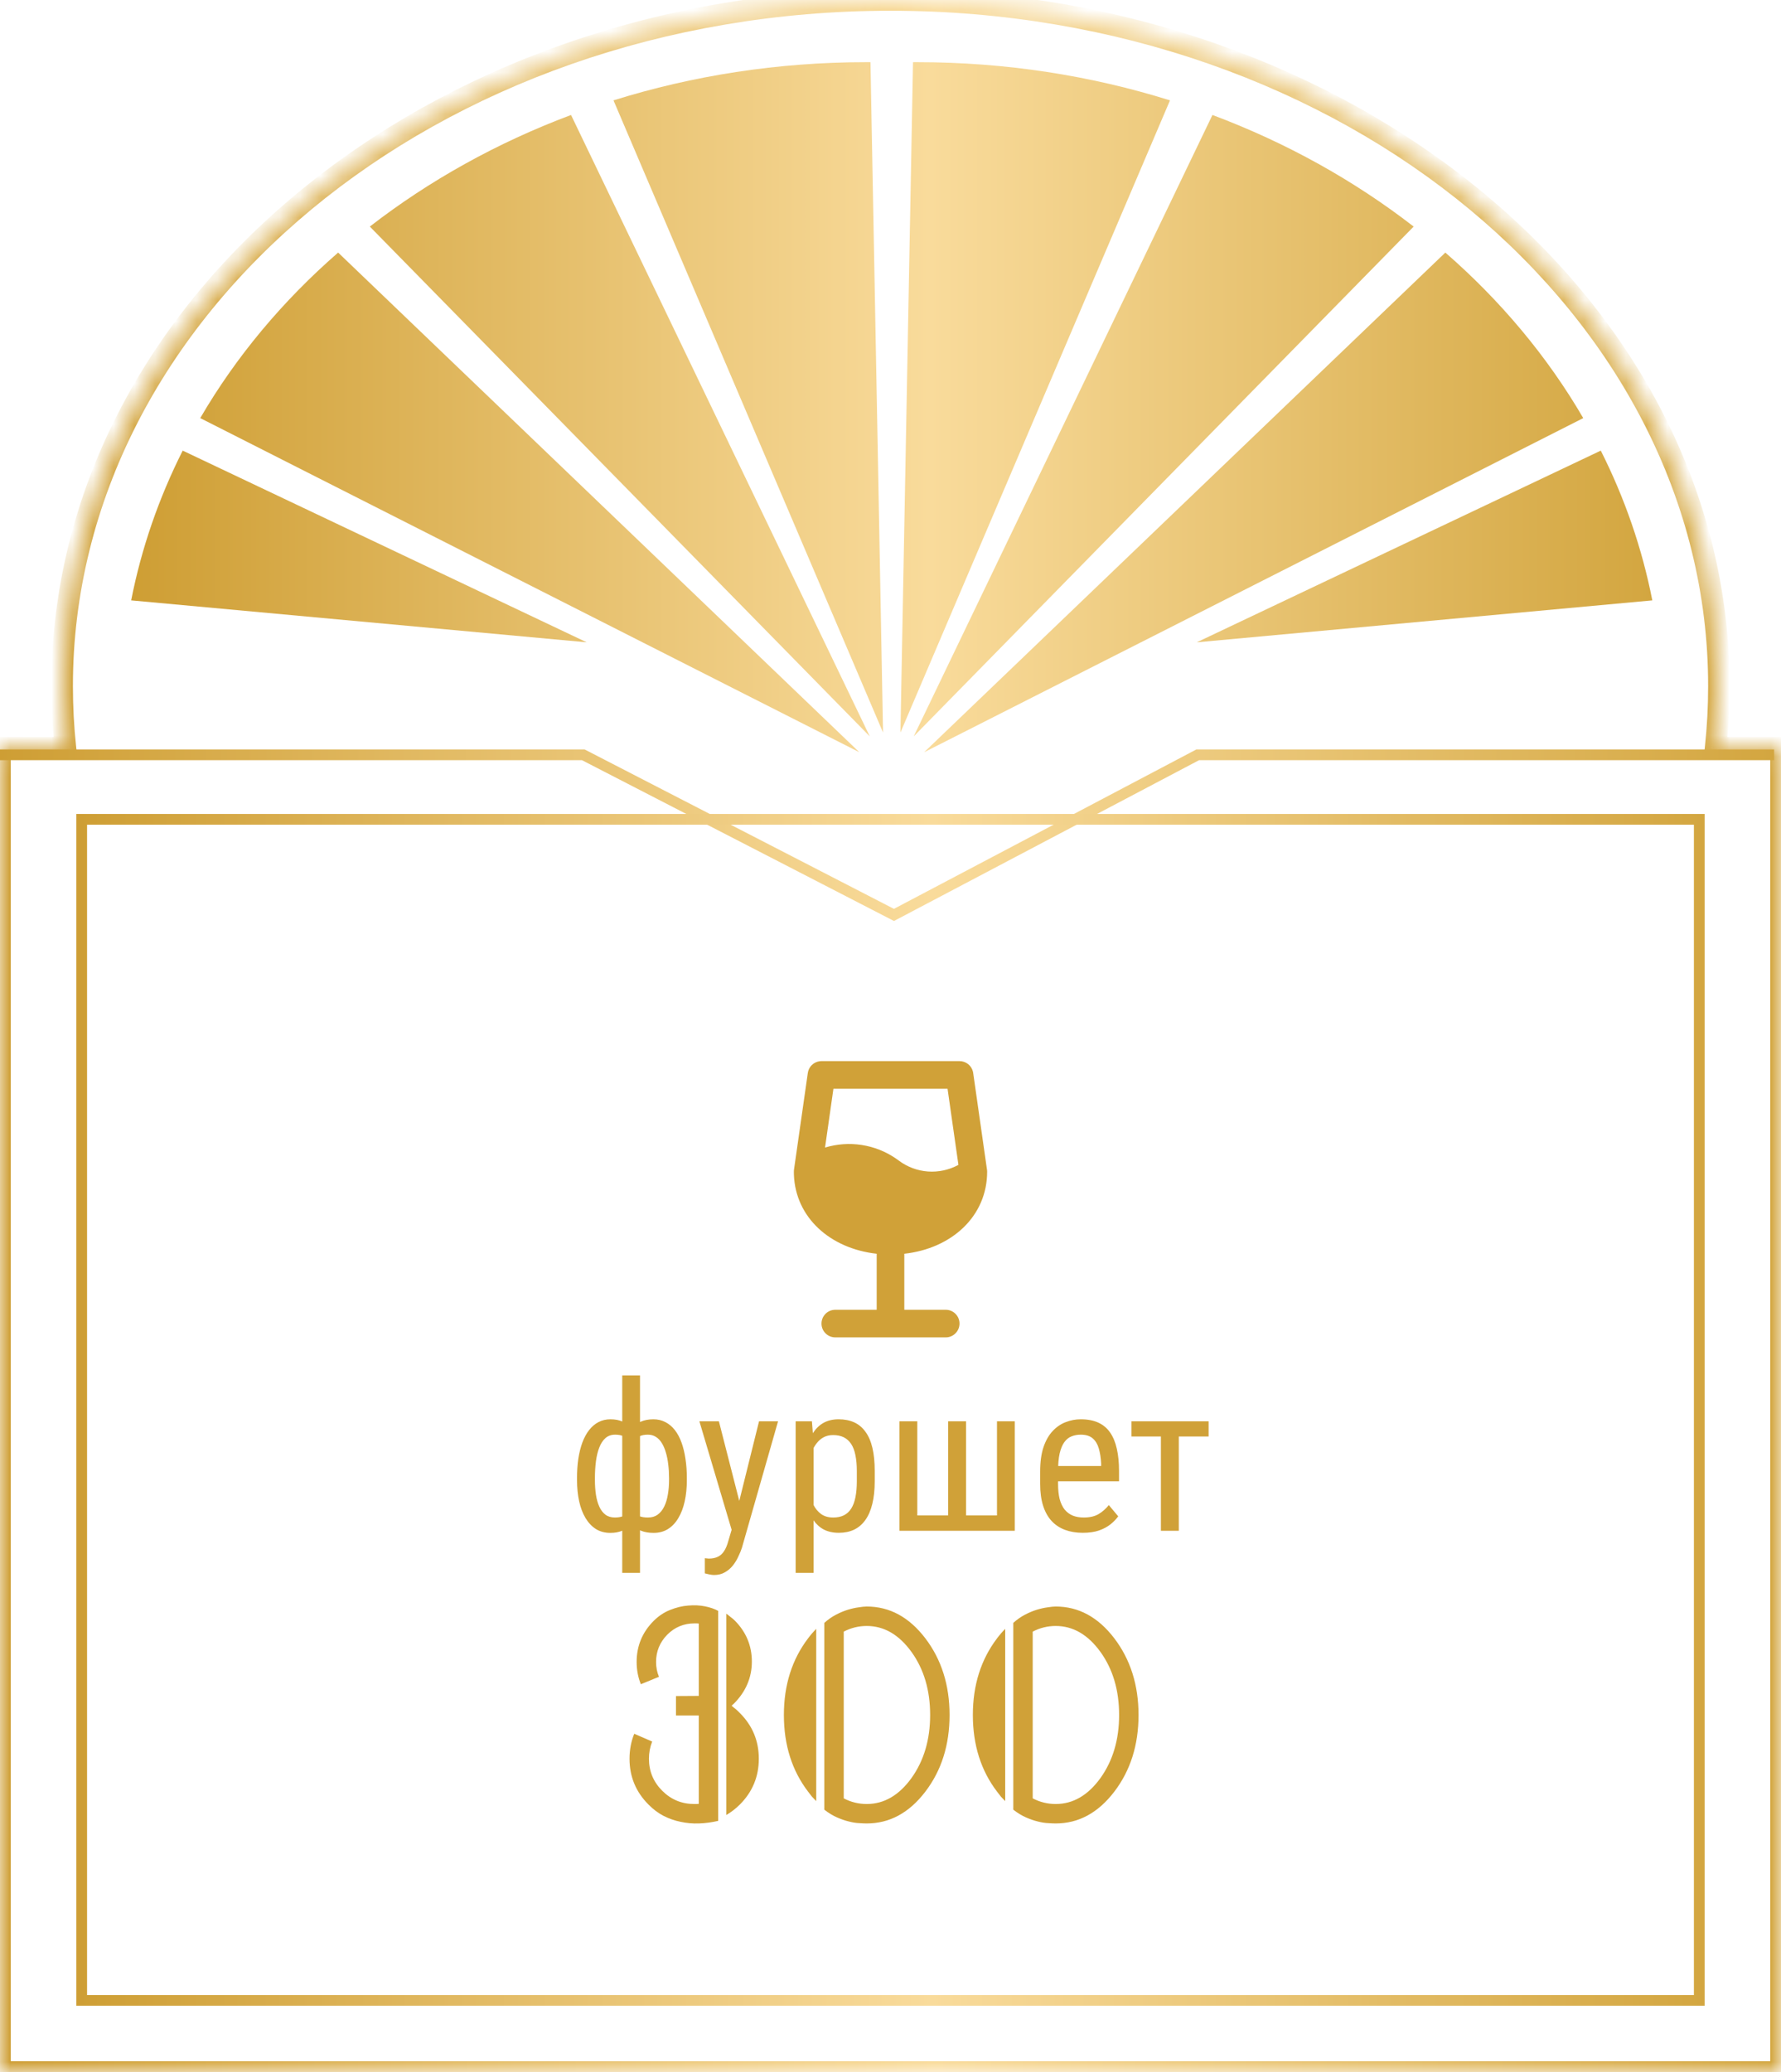
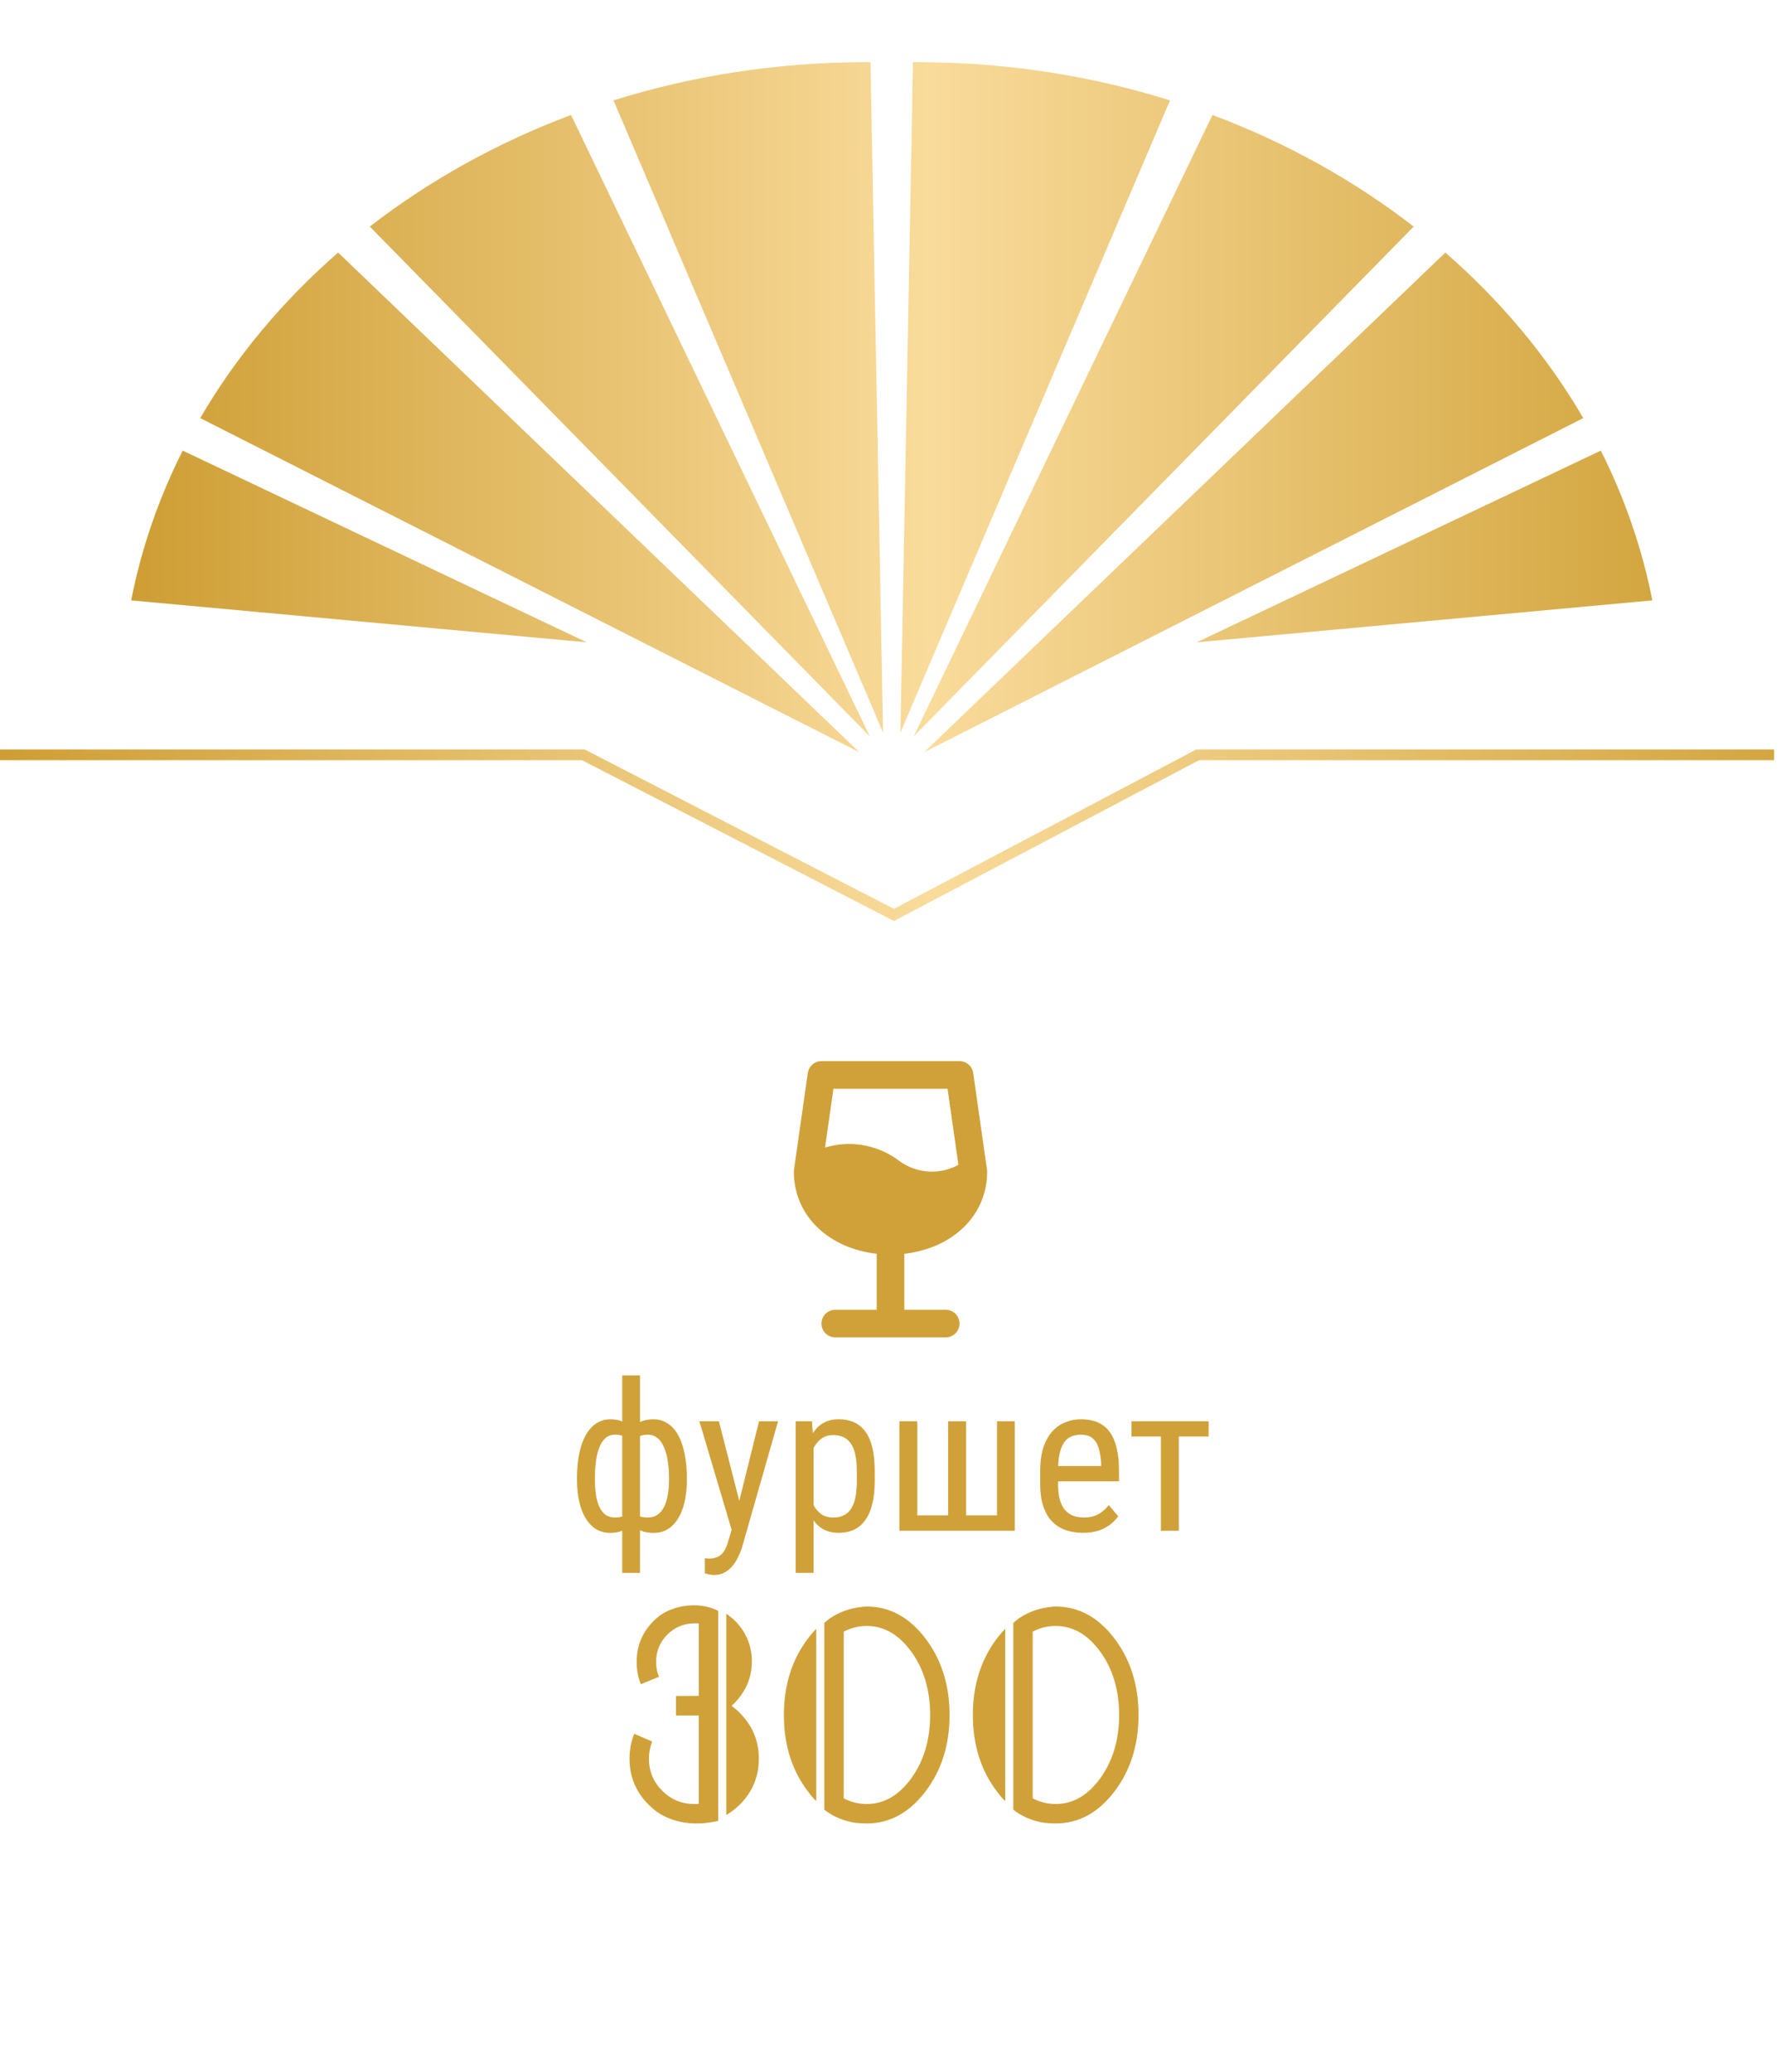
<svg xmlns="http://www.w3.org/2000/svg" width="86" height="100" viewBox="0 0 86 100" fill="none">
  <path fill-rule="evenodd" clip-rule="evenodd" d="M43.48 35.354L44.087 3.001L44.287 3C48.573 3 52.684 3.652 56.496 4.844L43.48 35.354ZM44.121 35.54L58.546 5.549C62.122 6.888 65.397 8.716 68.262 10.935L44.121 35.54ZM44.626 36.304L69.792 12.19C72.468 14.52 74.724 17.213 76.451 20.179L44.626 36.304ZM57.789 31L77.298 21.748C78.447 24.028 79.29 26.45 79.786 28.976L57.789 31ZM42.64 35.354L42.033 3.001L41.833 3C37.547 3 33.436 3.652 29.624 4.844L42.64 35.354ZM41.999 35.54L27.574 5.549C23.998 6.888 20.723 8.716 17.858 10.935L41.999 35.54ZM41.494 36.304L16.328 12.19C13.652 14.52 11.396 17.213 9.669 20.179L41.494 36.304ZM28.33 31L8.822 21.748C7.673 24.028 6.83 26.45 6.334 28.976L28.33 31Z" fill="url(#paint0_linear_285_2498)" />
  <mask id="path-2-inside-1_285_2498" fill="white">
-     <path fill-rule="evenodd" clip-rule="evenodd" d="M82.842 36.089C82.947 35.11 83.001 34.119 83.001 33.118C83.001 14.828 65.092 0 43.001 0C20.91 0 3.001 14.828 3.001 33.118C3.001 34.119 3.055 35.11 3.16 36.089H0V100H86V36.089H82.842Z" />
-   </mask>
-   <path d="M82.842 36.089L82.326 36.033L82.264 36.608H82.842V36.089ZM3.16 36.089V36.608H3.738L3.676 36.033L3.16 36.089ZM0 36.089V35.569H-0.519V36.089H0ZM0 100H-0.519V100.519H0V100ZM86 100V100.519H86.519V100H86ZM86 36.089H86.519V35.569H86V36.089ZM82.482 33.118C82.482 34.101 82.429 35.073 82.326 36.033L83.359 36.144C83.466 35.147 83.52 34.138 83.52 33.118H82.482ZM43.001 0.519C64.902 0.519 82.482 15.202 82.482 33.118H83.52C83.52 14.453 65.283 -0.519 43.001 -0.519V0.519ZM3.52 33.118C3.52 15.202 21.1 0.519 43.001 0.519V-0.519C20.719 -0.519 2.482 14.453 2.482 33.118H3.52ZM3.676 36.033C3.573 35.073 3.52 34.101 3.52 33.118H2.482C2.482 34.138 2.536 35.147 2.643 36.144L3.676 36.033ZM0 36.608H3.16V35.569H0V36.608ZM0.519 100V36.089H-0.519V100H0.519ZM86 99.481H0V100.519H86V99.481ZM85.481 36.089V100H86.519V36.089H85.481ZM82.842 36.608H86V35.569H82.842V36.608Z" fill="url(#paint1_linear_285_2498)" mask="url(#path-2-inside-1_285_2498)" />
+     </mask>
  <path d="M0 36.43H28.167L43.167 44.157L57.833 36.43H85.667" stroke="url(#paint2_linear_285_2498)" stroke-width="0.519" />
-   <rect x="3.945" y="39.544" width="78.109" height="57.001" stroke="url(#paint3_linear_285_2498)" stroke-width="0.519" />
  <path d="M32.641 81.856L33.742 81.849V78.356C33.706 78.351 33.672 78.349 33.641 78.349C33.609 78.349 33.575 78.349 33.539 78.349C33.023 78.349 32.583 78.531 32.219 78.895C31.859 79.265 31.68 79.703 31.68 80.208C31.68 80.468 31.727 80.708 31.82 80.927L30.945 81.286C30.81 80.953 30.742 80.593 30.742 80.208C30.742 79.437 31.016 78.778 31.562 78.231C31.802 77.992 32.068 77.815 32.359 77.7C32.656 77.58 32.948 77.51 33.234 77.489C33.521 77.463 33.792 77.476 34.047 77.528C34.302 77.58 34.513 77.653 34.68 77.747V87.88C34.367 87.953 34.057 87.995 33.75 88.005C33.448 88.015 33.154 87.989 32.867 87.927C32.581 87.87 32.305 87.773 32.039 87.638C31.779 87.502 31.537 87.32 31.312 87.091C30.703 86.481 30.398 85.745 30.398 84.88C30.398 84.453 30.474 84.052 30.625 83.677L31.492 84.052C31.388 84.317 31.336 84.593 31.336 84.88C31.336 85.484 31.549 86 31.977 86.427C32.404 86.854 32.919 87.067 33.523 87.067C33.56 87.067 33.596 87.067 33.633 87.067C33.669 87.067 33.706 87.065 33.742 87.06V82.794H32.641V81.856ZM35.328 82.325C35.365 82.351 35.398 82.38 35.43 82.411C35.466 82.437 35.503 82.466 35.539 82.497C35.57 82.523 35.602 82.552 35.633 82.583C35.664 82.614 35.695 82.645 35.727 82.677C36.336 83.286 36.641 84.02 36.641 84.88C36.641 85.745 36.336 86.481 35.727 87.091C35.622 87.195 35.516 87.289 35.406 87.372C35.297 87.455 35.185 87.531 35.07 87.599V77.88C35.143 77.932 35.214 77.987 35.281 78.044C35.354 78.096 35.425 78.156 35.492 78.224C36.034 78.776 36.305 79.432 36.305 80.192C36.305 80.968 36.013 81.648 35.43 82.231C35.409 82.247 35.391 82.263 35.375 82.278C35.359 82.294 35.344 82.31 35.328 82.325ZM40.742 86.794C41.091 86.976 41.461 87.067 41.852 87.067C42.69 87.067 43.411 86.648 44.016 85.81C44.615 84.971 44.914 83.958 44.914 82.77C44.914 81.578 44.615 80.565 44.016 79.731C43.411 78.893 42.69 78.474 41.852 78.474C41.461 78.474 41.091 78.565 40.742 78.747V86.794ZM39.805 78.325C39.977 78.169 40.161 78.039 40.359 77.935C40.557 77.83 40.75 77.75 40.938 77.692C41.125 77.635 41.3 77.596 41.461 77.575C41.622 77.549 41.753 77.536 41.852 77.536C42.956 77.536 43.898 78.046 44.68 79.067C45.461 80.093 45.852 81.328 45.852 82.77C45.852 84.218 45.461 85.453 44.68 86.474C43.898 87.495 42.956 88.005 41.852 88.005C41.753 88.005 41.63 88 41.484 87.989C41.339 87.984 41.175 87.958 40.992 87.911C40.815 87.87 40.625 87.804 40.422 87.716C40.219 87.627 40.013 87.502 39.805 87.341V78.325ZM39.414 86.927C39.346 86.859 39.279 86.789 39.211 86.716C39.148 86.638 39.086 86.557 39.023 86.474C38.242 85.453 37.852 84.218 37.852 82.77C37.852 81.328 38.242 80.093 39.023 79.067C39.086 78.984 39.148 78.906 39.211 78.833C39.279 78.755 39.346 78.682 39.414 78.614V86.927ZM49.867 86.794C50.216 86.976 50.586 87.067 50.977 87.067C51.815 87.067 52.536 86.648 53.141 85.81C53.74 84.971 54.039 83.958 54.039 82.77C54.039 81.578 53.74 80.565 53.141 79.731C52.536 78.893 51.815 78.474 50.977 78.474C50.586 78.474 50.216 78.565 49.867 78.747V86.794ZM48.93 78.325C49.102 78.169 49.286 78.039 49.484 77.935C49.682 77.83 49.875 77.75 50.062 77.692C50.25 77.635 50.425 77.596 50.586 77.575C50.747 77.549 50.878 77.536 50.977 77.536C52.081 77.536 53.023 78.046 53.805 79.067C54.586 80.093 54.977 81.328 54.977 82.77C54.977 84.218 54.586 85.453 53.805 86.474C53.023 87.495 52.081 88.005 50.977 88.005C50.878 88.005 50.755 88 50.609 87.989C50.464 87.984 50.3 87.958 50.117 87.911C49.94 87.87 49.75 87.804 49.547 87.716C49.344 87.627 49.138 87.502 48.93 87.341V78.325ZM48.539 86.927C48.471 86.859 48.404 86.789 48.336 86.716C48.273 86.638 48.211 86.557 48.148 86.474C47.367 85.453 46.977 84.218 46.977 82.77C46.977 81.328 47.367 80.093 48.148 79.067C48.211 78.984 48.273 78.906 48.336 78.833C48.404 78.755 48.471 78.682 48.539 78.614V86.927Z" fill="#D0A138" />
  <path d="M33.166 71.331V71.434C33.166 71.805 33.132 72.147 33.063 72.459C32.995 72.768 32.893 73.037 32.756 73.265C32.622 73.493 32.455 73.67 32.253 73.797C32.054 73.921 31.823 73.982 31.56 73.982C31.332 73.982 31.131 73.948 30.959 73.88C30.787 73.808 30.64 73.706 30.52 73.572C30.399 73.439 30.305 73.279 30.236 73.094C30.168 72.905 30.121 72.693 30.095 72.459V70.115C30.121 69.865 30.168 69.64 30.236 69.441C30.305 69.243 30.398 69.074 30.515 68.934C30.635 68.794 30.78 68.686 30.949 68.611C31.122 68.537 31.322 68.499 31.55 68.499C31.765 68.499 31.958 68.545 32.131 68.636C32.303 68.724 32.455 68.851 32.585 69.017C32.715 69.183 32.823 69.383 32.907 69.617C32.992 69.848 33.055 70.109 33.098 70.398C33.143 70.688 33.166 70.999 33.166 71.331ZM32.307 71.434V71.331C32.307 71.103 32.294 70.887 32.268 70.682C32.245 70.473 32.207 70.283 32.155 70.11C32.106 69.935 32.041 69.782 31.96 69.651C31.882 69.521 31.786 69.42 31.672 69.349C31.561 69.277 31.431 69.241 31.281 69.241C31.128 69.241 30.998 69.266 30.891 69.314C30.787 69.363 30.703 69.428 30.642 69.51C30.58 69.588 30.534 69.671 30.505 69.759V72.82C30.541 72.892 30.59 72.96 30.651 73.025C30.713 73.087 30.795 73.139 30.895 73.182C31 73.221 31.131 73.24 31.291 73.24C31.473 73.24 31.628 73.195 31.755 73.103C31.885 73.009 31.991 72.879 32.072 72.713C32.154 72.547 32.212 72.355 32.248 72.137C32.287 71.919 32.307 71.684 32.307 71.434ZM27.863 71.434V71.331C27.863 70.999 27.884 70.688 27.927 70.398C27.972 70.109 28.037 69.848 28.122 69.617C28.21 69.383 28.319 69.183 28.449 69.017C28.579 68.851 28.729 68.724 28.898 68.636C29.071 68.545 29.265 68.499 29.48 68.499C29.701 68.499 29.895 68.537 30.061 68.611C30.227 68.686 30.366 68.794 30.48 68.934C30.598 69.074 30.69 69.243 30.759 69.441C30.827 69.64 30.873 69.865 30.895 70.115V72.366C30.869 72.614 30.822 72.837 30.754 73.035C30.689 73.234 30.598 73.405 30.48 73.548C30.366 73.688 30.227 73.795 30.061 73.87C29.895 73.945 29.699 73.982 29.475 73.982C29.211 73.982 28.978 73.921 28.776 73.797C28.578 73.67 28.41 73.493 28.273 73.265C28.137 73.037 28.034 72.768 27.966 72.459C27.898 72.147 27.863 71.805 27.863 71.434ZM28.727 71.331V71.434C28.727 71.684 28.744 71.919 28.776 72.137C28.809 72.355 28.863 72.547 28.938 72.713C29.012 72.879 29.112 73.009 29.235 73.103C29.359 73.195 29.512 73.24 29.694 73.24C29.857 73.24 29.991 73.216 30.095 73.167C30.199 73.118 30.28 73.055 30.339 72.977C30.401 72.898 30.45 72.817 30.485 72.732V69.759C30.456 69.671 30.41 69.588 30.349 69.51C30.287 69.428 30.202 69.363 30.095 69.314C29.991 69.266 29.86 69.241 29.704 69.241C29.519 69.241 29.362 69.296 29.235 69.407C29.112 69.518 29.012 69.669 28.938 69.861C28.863 70.053 28.809 70.276 28.776 70.53C28.744 70.781 28.727 71.048 28.727 71.331ZM30.046 75.911V66.38H30.905V75.911H30.046ZM35.476 73.333L36.652 68.597H37.57L35.827 74.695C35.785 74.826 35.728 74.966 35.656 75.115C35.588 75.268 35.5 75.413 35.393 75.55C35.285 75.686 35.157 75.797 35.007 75.882C34.857 75.97 34.681 76.014 34.48 76.014C34.418 76.014 34.338 76.004 34.24 75.984C34.146 75.965 34.078 75.949 34.035 75.936V75.203C34.055 75.206 34.086 75.21 34.128 75.213C34.17 75.219 34.201 75.223 34.221 75.223C34.39 75.223 34.533 75.195 34.65 75.14C34.771 75.088 34.873 74.998 34.958 74.871C35.043 74.747 35.114 74.576 35.173 74.358L35.476 73.333ZM34.714 68.597L35.764 72.698L35.988 73.65L35.373 73.982L33.772 68.597H34.714ZM39.284 69.612V75.911H38.42V68.597H39.206L39.284 69.612ZM42.238 70.999V71.492C42.238 71.909 42.199 72.273 42.121 72.586C42.046 72.895 41.934 73.154 41.784 73.362C41.638 73.567 41.457 73.722 41.242 73.826C41.027 73.927 40.782 73.978 40.505 73.978C40.228 73.978 39.987 73.925 39.782 73.821C39.58 73.714 39.41 73.559 39.27 73.357C39.133 73.156 39.024 72.913 38.942 72.63C38.864 72.343 38.81 72.023 38.781 71.668V70.916C38.81 70.542 38.864 70.206 38.942 69.91C39.02 69.611 39.128 69.357 39.265 69.148C39.405 68.937 39.575 68.776 39.777 68.665C39.982 68.554 40.222 68.499 40.495 68.499C40.778 68.499 41.027 68.548 41.242 68.645C41.46 68.743 41.643 68.894 41.789 69.1C41.939 69.301 42.051 69.56 42.126 69.876C42.201 70.189 42.238 70.563 42.238 70.999ZM41.374 71.492V70.999C41.374 70.706 41.351 70.451 41.306 70.232C41.263 70.014 41.195 69.834 41.101 69.69C41.006 69.547 40.887 69.44 40.744 69.368C40.601 69.296 40.428 69.261 40.227 69.261C40.054 69.261 39.901 69.296 39.768 69.368C39.637 69.44 39.525 69.537 39.431 69.661C39.336 69.782 39.258 69.92 39.196 70.076C39.134 70.229 39.089 70.389 39.06 70.555V72.034C39.115 72.243 39.188 72.439 39.279 72.625C39.37 72.807 39.492 72.955 39.645 73.069C39.802 73.183 39.999 73.24 40.236 73.24C40.435 73.24 40.606 73.204 40.749 73.133C40.892 73.061 41.009 72.954 41.101 72.811C41.195 72.664 41.263 72.482 41.306 72.264C41.351 72.042 41.374 71.785 41.374 71.492ZM43.43 68.597H44.294V73.138H45.783V68.597H46.648V73.138H48.142V68.597H49.001V73.88H43.43V68.597ZM52.282 73.978C51.967 73.978 51.682 73.93 51.428 73.836C51.174 73.742 50.957 73.598 50.778 73.406C50.599 73.211 50.463 72.965 50.368 72.669C50.274 72.373 50.227 72.023 50.227 71.619V71.023C50.227 70.558 50.28 70.164 50.388 69.842C50.498 69.519 50.647 69.261 50.832 69.065C51.018 68.867 51.227 68.724 51.462 68.636C51.696 68.545 51.937 68.499 52.185 68.499C52.517 68.499 52.8 68.553 53.034 68.66C53.269 68.768 53.459 68.927 53.605 69.139C53.752 69.35 53.859 69.611 53.928 69.92C53.999 70.229 54.035 70.586 54.035 70.989V71.492H50.734V70.755H53.171V70.633C53.158 70.359 53.12 70.118 53.059 69.91C53 69.702 52.902 69.539 52.766 69.422C52.629 69.301 52.435 69.241 52.185 69.241C52.025 69.241 51.877 69.269 51.74 69.324C51.607 69.376 51.491 69.469 51.394 69.603C51.299 69.733 51.224 69.913 51.169 70.144C51.117 70.376 51.091 70.669 51.091 71.023V71.619C51.091 71.902 51.117 72.147 51.169 72.352C51.224 72.553 51.304 72.721 51.408 72.855C51.516 72.985 51.646 73.082 51.799 73.147C51.955 73.209 52.133 73.24 52.331 73.24C52.621 73.24 52.86 73.185 53.049 73.074C53.238 72.96 53.402 72.815 53.542 72.64L53.996 73.182C53.902 73.315 53.778 73.444 53.625 73.567C53.475 73.688 53.29 73.787 53.068 73.865C52.85 73.94 52.588 73.978 52.282 73.978ZM56.921 68.597V73.88H56.057V68.597H56.921ZM58.361 68.597V69.329H54.636V68.597H58.361Z" fill="#D0A138" />
  <path d="M38.336 56.699L38.334 56.575L38.335 56.5L38.34 56.452L39.007 51.786C39.027 51.639 39.096 51.504 39.202 51.401C39.308 51.298 39.445 51.234 39.591 51.217L39.667 51.213H46.333C46.481 51.213 46.624 51.262 46.741 51.352C46.858 51.442 46.941 51.568 46.979 51.711L46.993 51.786L47.664 56.486L47.667 56.546C47.667 58.697 45.96 60.256 43.667 60.51V63.213H45.667C45.837 63.213 46 63.278 46.124 63.395C46.247 63.511 46.322 63.671 46.331 63.84C46.341 64.01 46.286 64.177 46.177 64.307C46.068 64.438 45.913 64.522 45.745 64.542L45.667 64.546H40.333C40.163 64.546 40 64.481 39.876 64.364C39.753 64.248 39.678 64.088 39.669 63.919C39.659 63.749 39.714 63.582 39.823 63.452C39.932 63.321 40.087 63.238 40.255 63.218L40.333 63.213H42.333V60.51C40.095 60.262 38.415 58.77 38.336 56.699ZM45.755 52.546H40.244L39.839 55.385C40.412 55.211 41.016 55.168 41.607 55.259C42.199 55.35 42.762 55.572 43.256 55.91L43.4 56.013C43.809 56.32 44.299 56.503 44.81 56.54C45.32 56.576 45.831 56.465 46.28 56.22L45.755 52.546Z" fill="#D0A138" />
  <defs>
    <linearGradient id="paint0_linear_285_2498" x1="79.786" y1="19.652" x2="6.334" y2="19.652" gradientUnits="userSpaceOnUse">
      <stop stop-color="#D3A640" />
      <stop offset="0.475" stop-color="#F9DB9B" />
      <stop offset="1" stop-color="#CE9E34" />
    </linearGradient>
    <linearGradient id="paint1_linear_285_2498" x1="86" y1="50" x2="0" y2="50" gradientUnits="userSpaceOnUse">
      <stop stop-color="#D3A640" />
      <stop offset="0.475" stop-color="#F9DB9B" />
      <stop offset="1" stop-color="#CE9E34" />
    </linearGradient>
    <linearGradient id="paint2_linear_285_2498" x1="85.667" y1="40.294" x2="0" y2="40.294" gradientUnits="userSpaceOnUse">
      <stop stop-color="#D3A640" />
      <stop offset="0.475" stop-color="#F9DB9B" />
      <stop offset="1" stop-color="#CE9E34" />
    </linearGradient>
    <linearGradient id="paint3_linear_285_2498" x1="82.314" y1="68.044" x2="3.686" y2="68.044" gradientUnits="userSpaceOnUse">
      <stop stop-color="#D3A640" />
      <stop offset="0.475" stop-color="#F9DB9B" />
      <stop offset="1" stop-color="#CE9E34" />
    </linearGradient>
  </defs>
</svg>